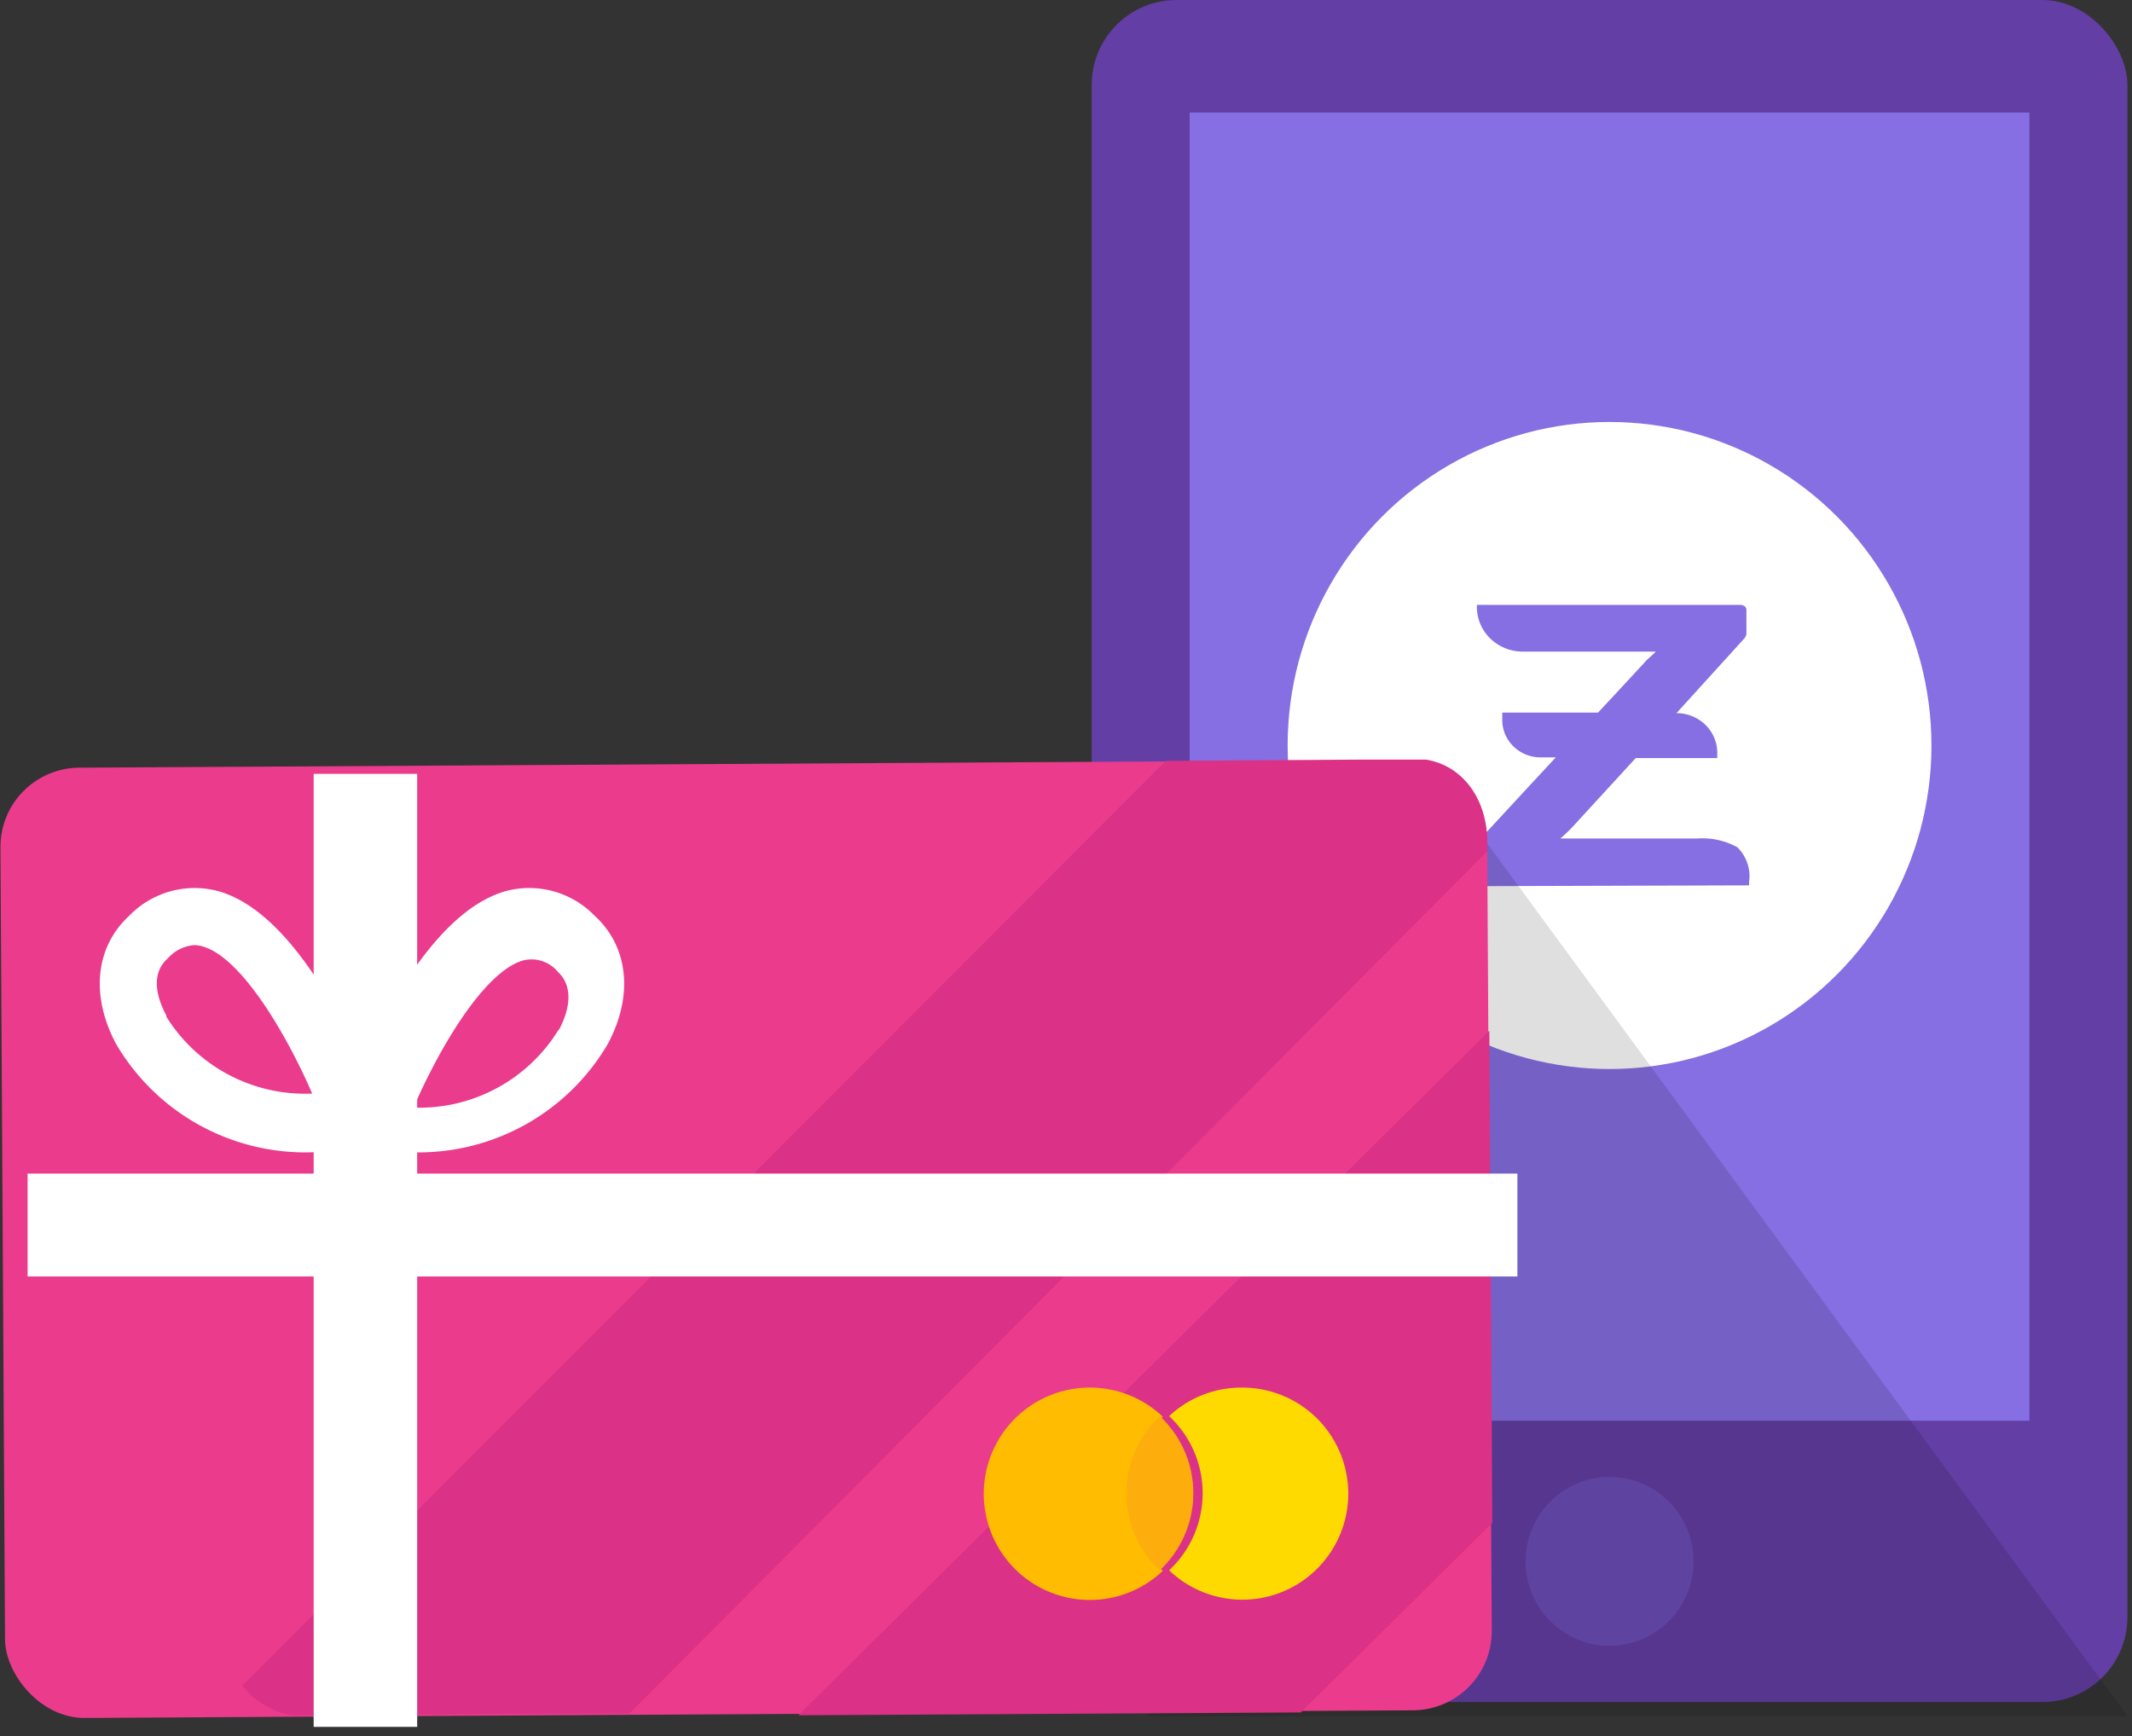
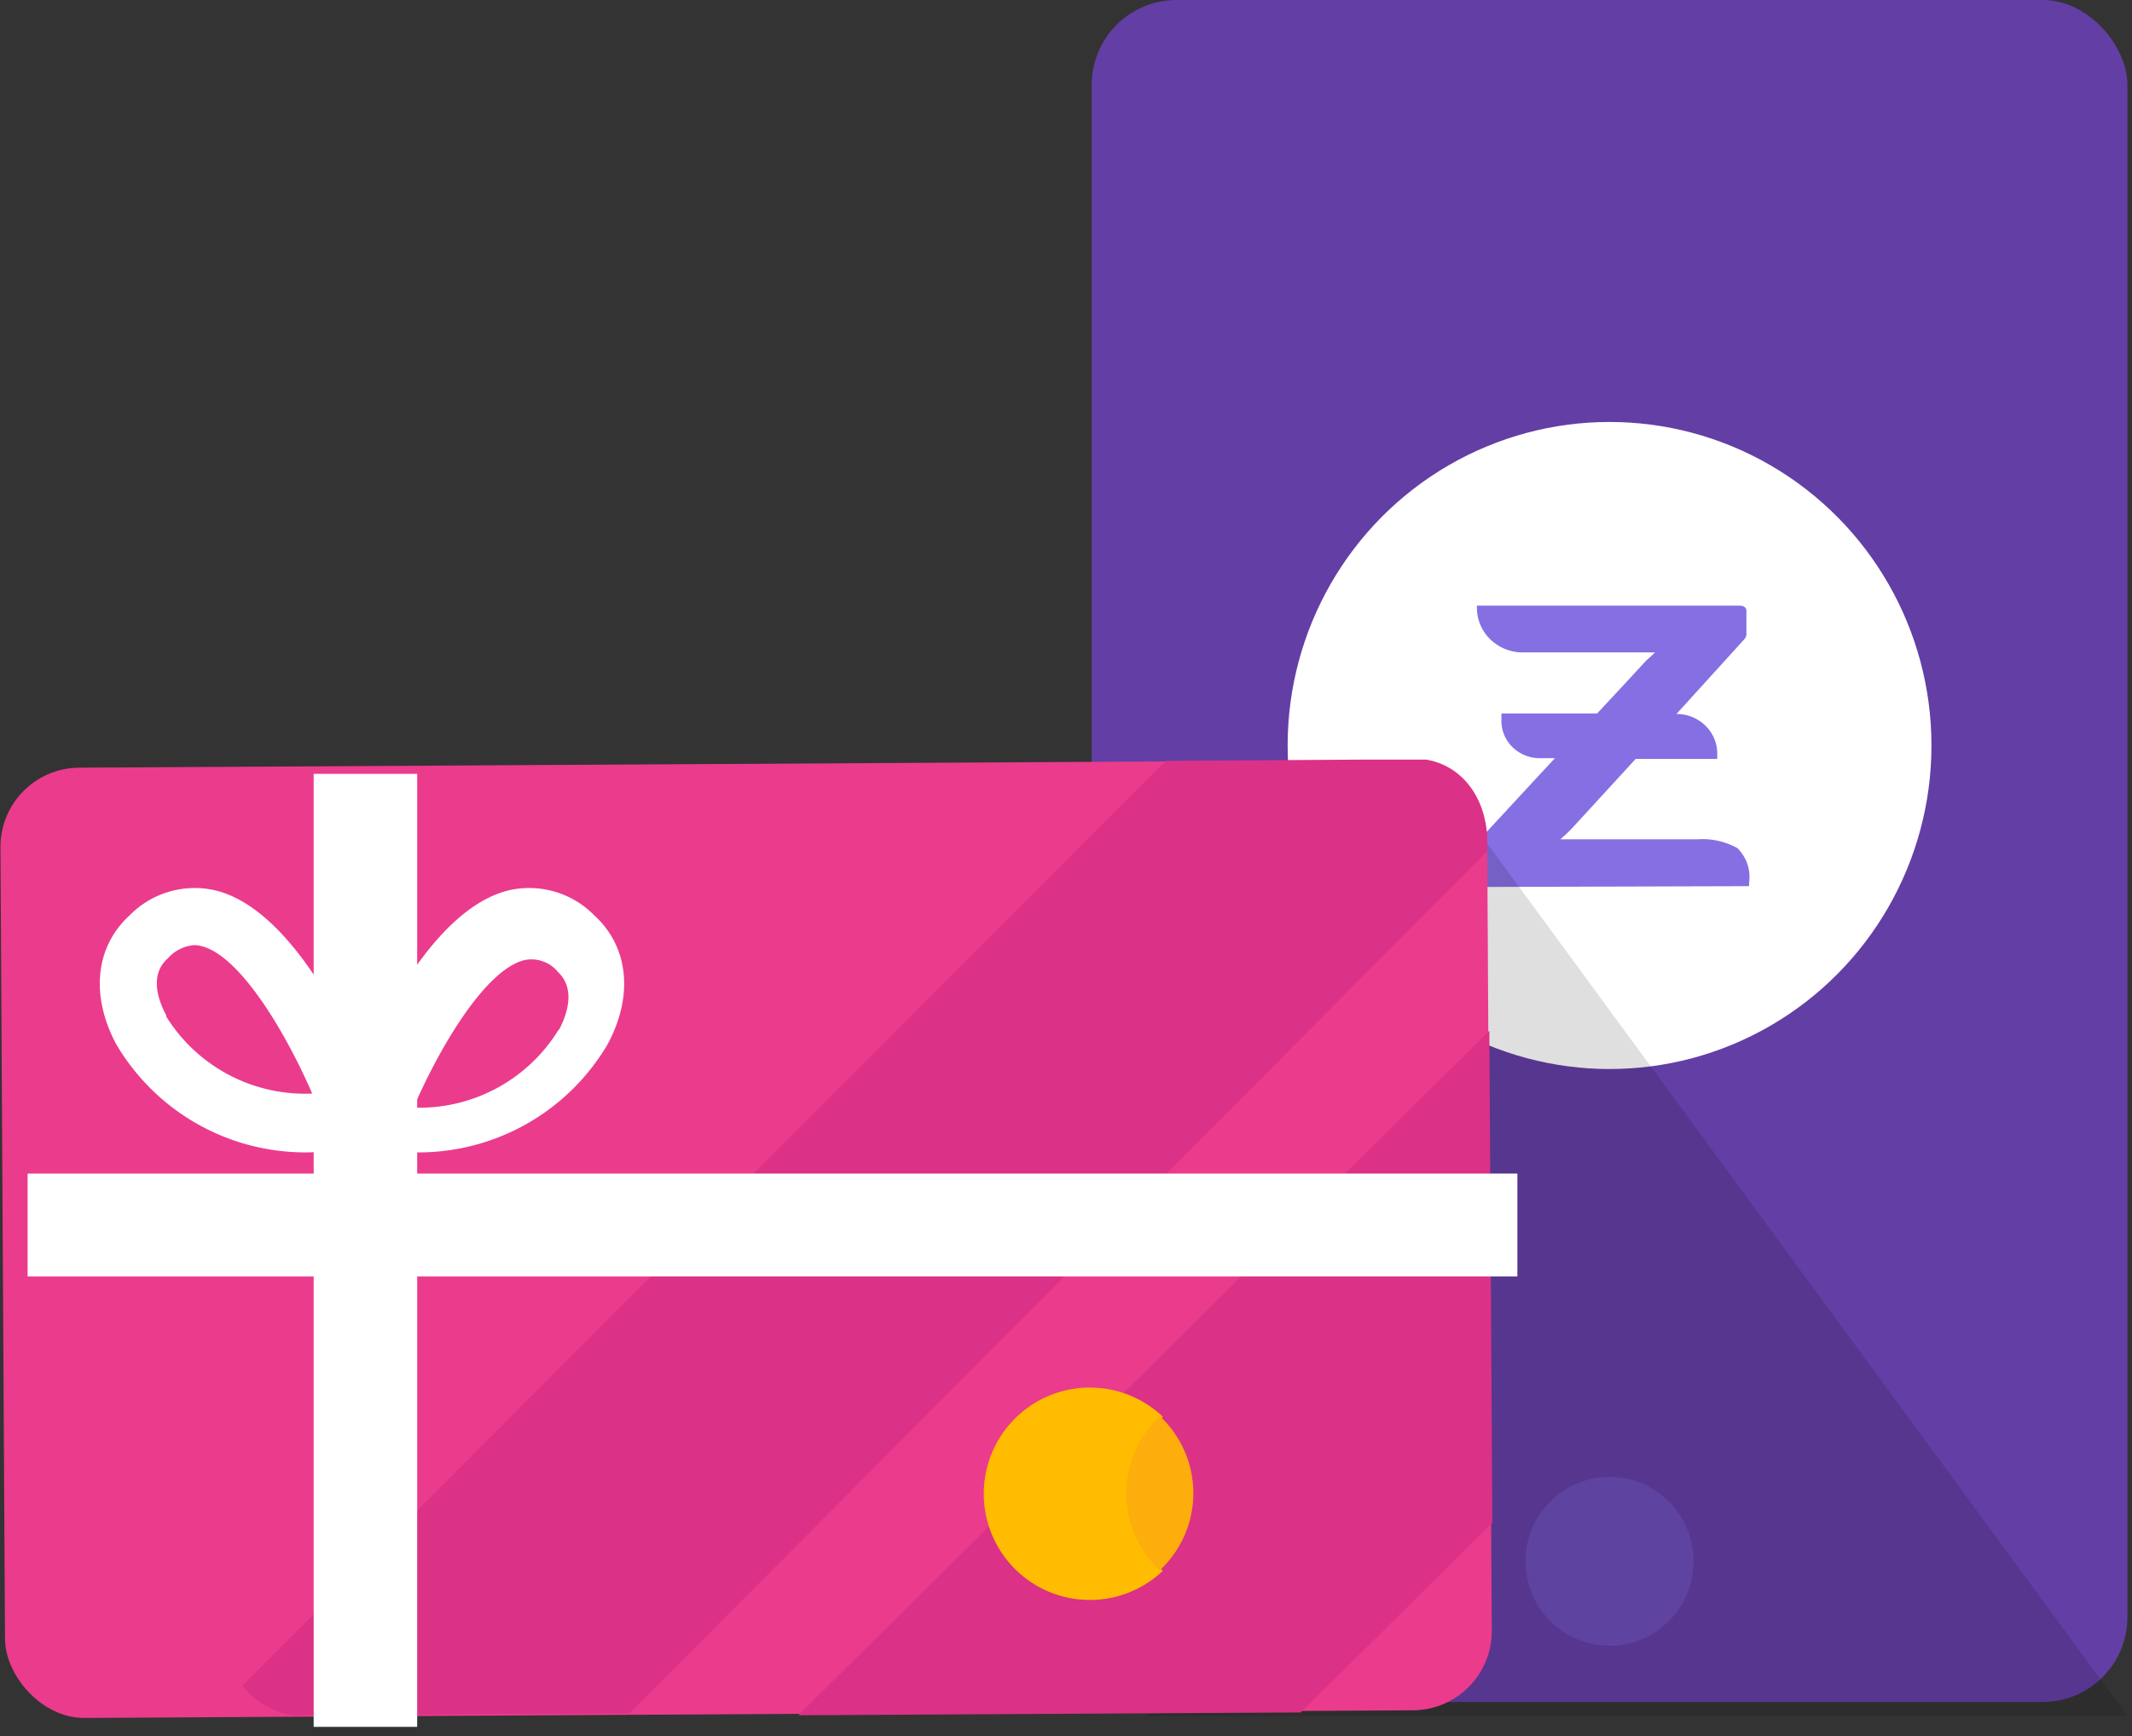
<svg xmlns="http://www.w3.org/2000/svg" width="97" height="79" viewBox="0 0 97 79">
  <rect x="0" y="0" width="97" height="79" fill="#333333" stroke="none" />
  <g fill="none" fill-rule="nonzero">
    <g transform="translate(49.669)">
      <rect width="47.122" height="77.45" fill="#633EA5" rx="3.861" />
-       <path fill="#866FE2" d="M4.457 5.121h38.207v59.528H4.457z" />
      <ellipse cx="23.561" cy="71.049" fill="#866FE2" opacity=".3" rx="3.821" ry="3.84" />
      <ellipse cx="23.561" cy="33.924" fill="#FFF" rx="14.646" ry="14.722" />
-       <path fill="#866FE2" d="M17.496 40.325a.317.317 0 0 1-.303-.3v-.281-.989a.236.236 0 0 1 .103-.175l.039-.037c1.288-1.382 2.538-2.746 3.781-4.078h-.702c-.956-.007-1.73-.76-1.733-1.688v-.35h4.355c.722-.77 1.443-1.551 2.165-2.333.142-.156.296-.263.464-.444H19.68a2.12 2.12 0 0 1-1.556-.605 1.994 1.994 0 0 1-.596-1.521h11.95c.168 0 .31.075.31.225v1.088a.39.39 0 0 1-.116.238l-3.067 3.377c1.025 0 1.856.806 1.856 1.8v.245H24.75l-2.783 3.033a6.645 6.645 0 0 1-.644.625h6.236a3.3 3.3 0 0 1 1.817.4c.419.415.616.995.534 1.57v.163l-12.414.037z" />
+       <path fill="#866FE2" d="M17.496 40.325a.317.317 0 0 1-.303-.3v-.281-.989a.236.236 0 0 1 .103-.175c1.288-1.382 2.538-2.746 3.781-4.078h-.702c-.956-.007-1.73-.76-1.733-1.688v-.35h4.355c.722-.77 1.443-1.551 2.165-2.333.142-.156.296-.263.464-.444H19.68a2.12 2.12 0 0 1-1.556-.605 1.994 1.994 0 0 1-.596-1.521h11.95c.168 0 .31.075.31.225v1.088a.39.39 0 0 1-.116.238l-3.067 3.377c1.025 0 1.856.806 1.856 1.8v.245H24.75l-2.783 3.033a6.645 6.645 0 0 1-.644.625h6.236a3.3 3.3 0 0 1 1.817.4c.419.415.616.995.534 1.57v.163l-12.414.037z" />
    </g>
    <path fill="#000" d="M65.334 35.205L96.79 78.09H52.216l9.433-39.718z" opacity=".125" />
    <g transform="translate(0 33.924)">
      <rect width="67.644" height="43.243" x=".124" y=".835" fill="#EB3B8C" rx="3.604" transform="rotate(-.33 33.946 22.457)" />
      <path fill="#DB3186" d="M67.761 12.98L36.326 44.13l22.853-.128 8.718-8.633zM67.66 4.301c-.011-1.77-1.035-3.37-2.78-3.66h-2.795l-9.042.058-42.015 42.08a3.632 3.632 0 0 0 2.276 1.351l15.342-.09 39.02-39.232-.007-.507z" />
      <path fill="#FFF" d="M14.271 1.29h4.709v43.367h-4.709z" />
      <path fill="#FFF" d="M69.037 19.479v4.683H1.256v-4.683zM27.048 7.74a4.142 4.142 0 0 0-3.925-1.143c-3.055.76-5.462 5.196-6.655 7.866-1.2-2.683-3.6-7.112-6.656-7.866A4.142 4.142 0 0 0 5.888 7.74c-1.55 1.416-1.778 3.644-.604 5.846a9.987 9.987 0 0 0 8.589 4.93c.845-.001 1.687-.11 2.504-.325h.182a9.848 9.848 0 0 0 2.503.325 9.987 9.987 0 0 0 8.589-4.93c1.18-2.202.947-4.43-.603-5.846zm-19.48 4.546c-.35-.65-.797-1.832.066-2.598a1.79 1.79 0 0 1 1.2-.604c.111.001.222.016.33.045 1.72.422 3.776 3.8 5.04 6.71a7.438 7.438 0 0 1-6.642-3.508l.007-.045zm17.86.626a7.438 7.438 0 0 1-6.616 3.566c1.265-2.91 3.314-6.281 5.04-6.71.57-.123 1.16.082 1.53.533.844.792.39 2.007.04 2.656l.006-.045z" />
      <path fill="#FFBC00" d="M51.387 34.057a4.81 4.81 0 0 1 1.518-3.514 4.822 4.822 0 0 0-6.763.12 4.837 4.837 0 0 0 0 6.773 4.822 4.822 0 0 0 6.763.121 4.81 4.81 0 0 1-1.518-3.5z" />
-       <path fill="#FFDA00" d="M56.493 29.218a4.79 4.79 0 0 0-3.301 1.299 4.796 4.796 0 0 1 0 7.015 4.815 4.815 0 0 0 5.81.65 4.828 4.828 0 0 0 2.161-5.44 4.82 4.82 0 0 0-4.67-3.524z" />
      <path fill="#FDAD0C" d="M54.294 34.03a4.81 4.81 0 0 0-1.524-3.513 4.796 4.796 0 0 0 0 7.014 4.81 4.81 0 0 0 1.524-3.5z" />
    </g>
  </g>
</svg>